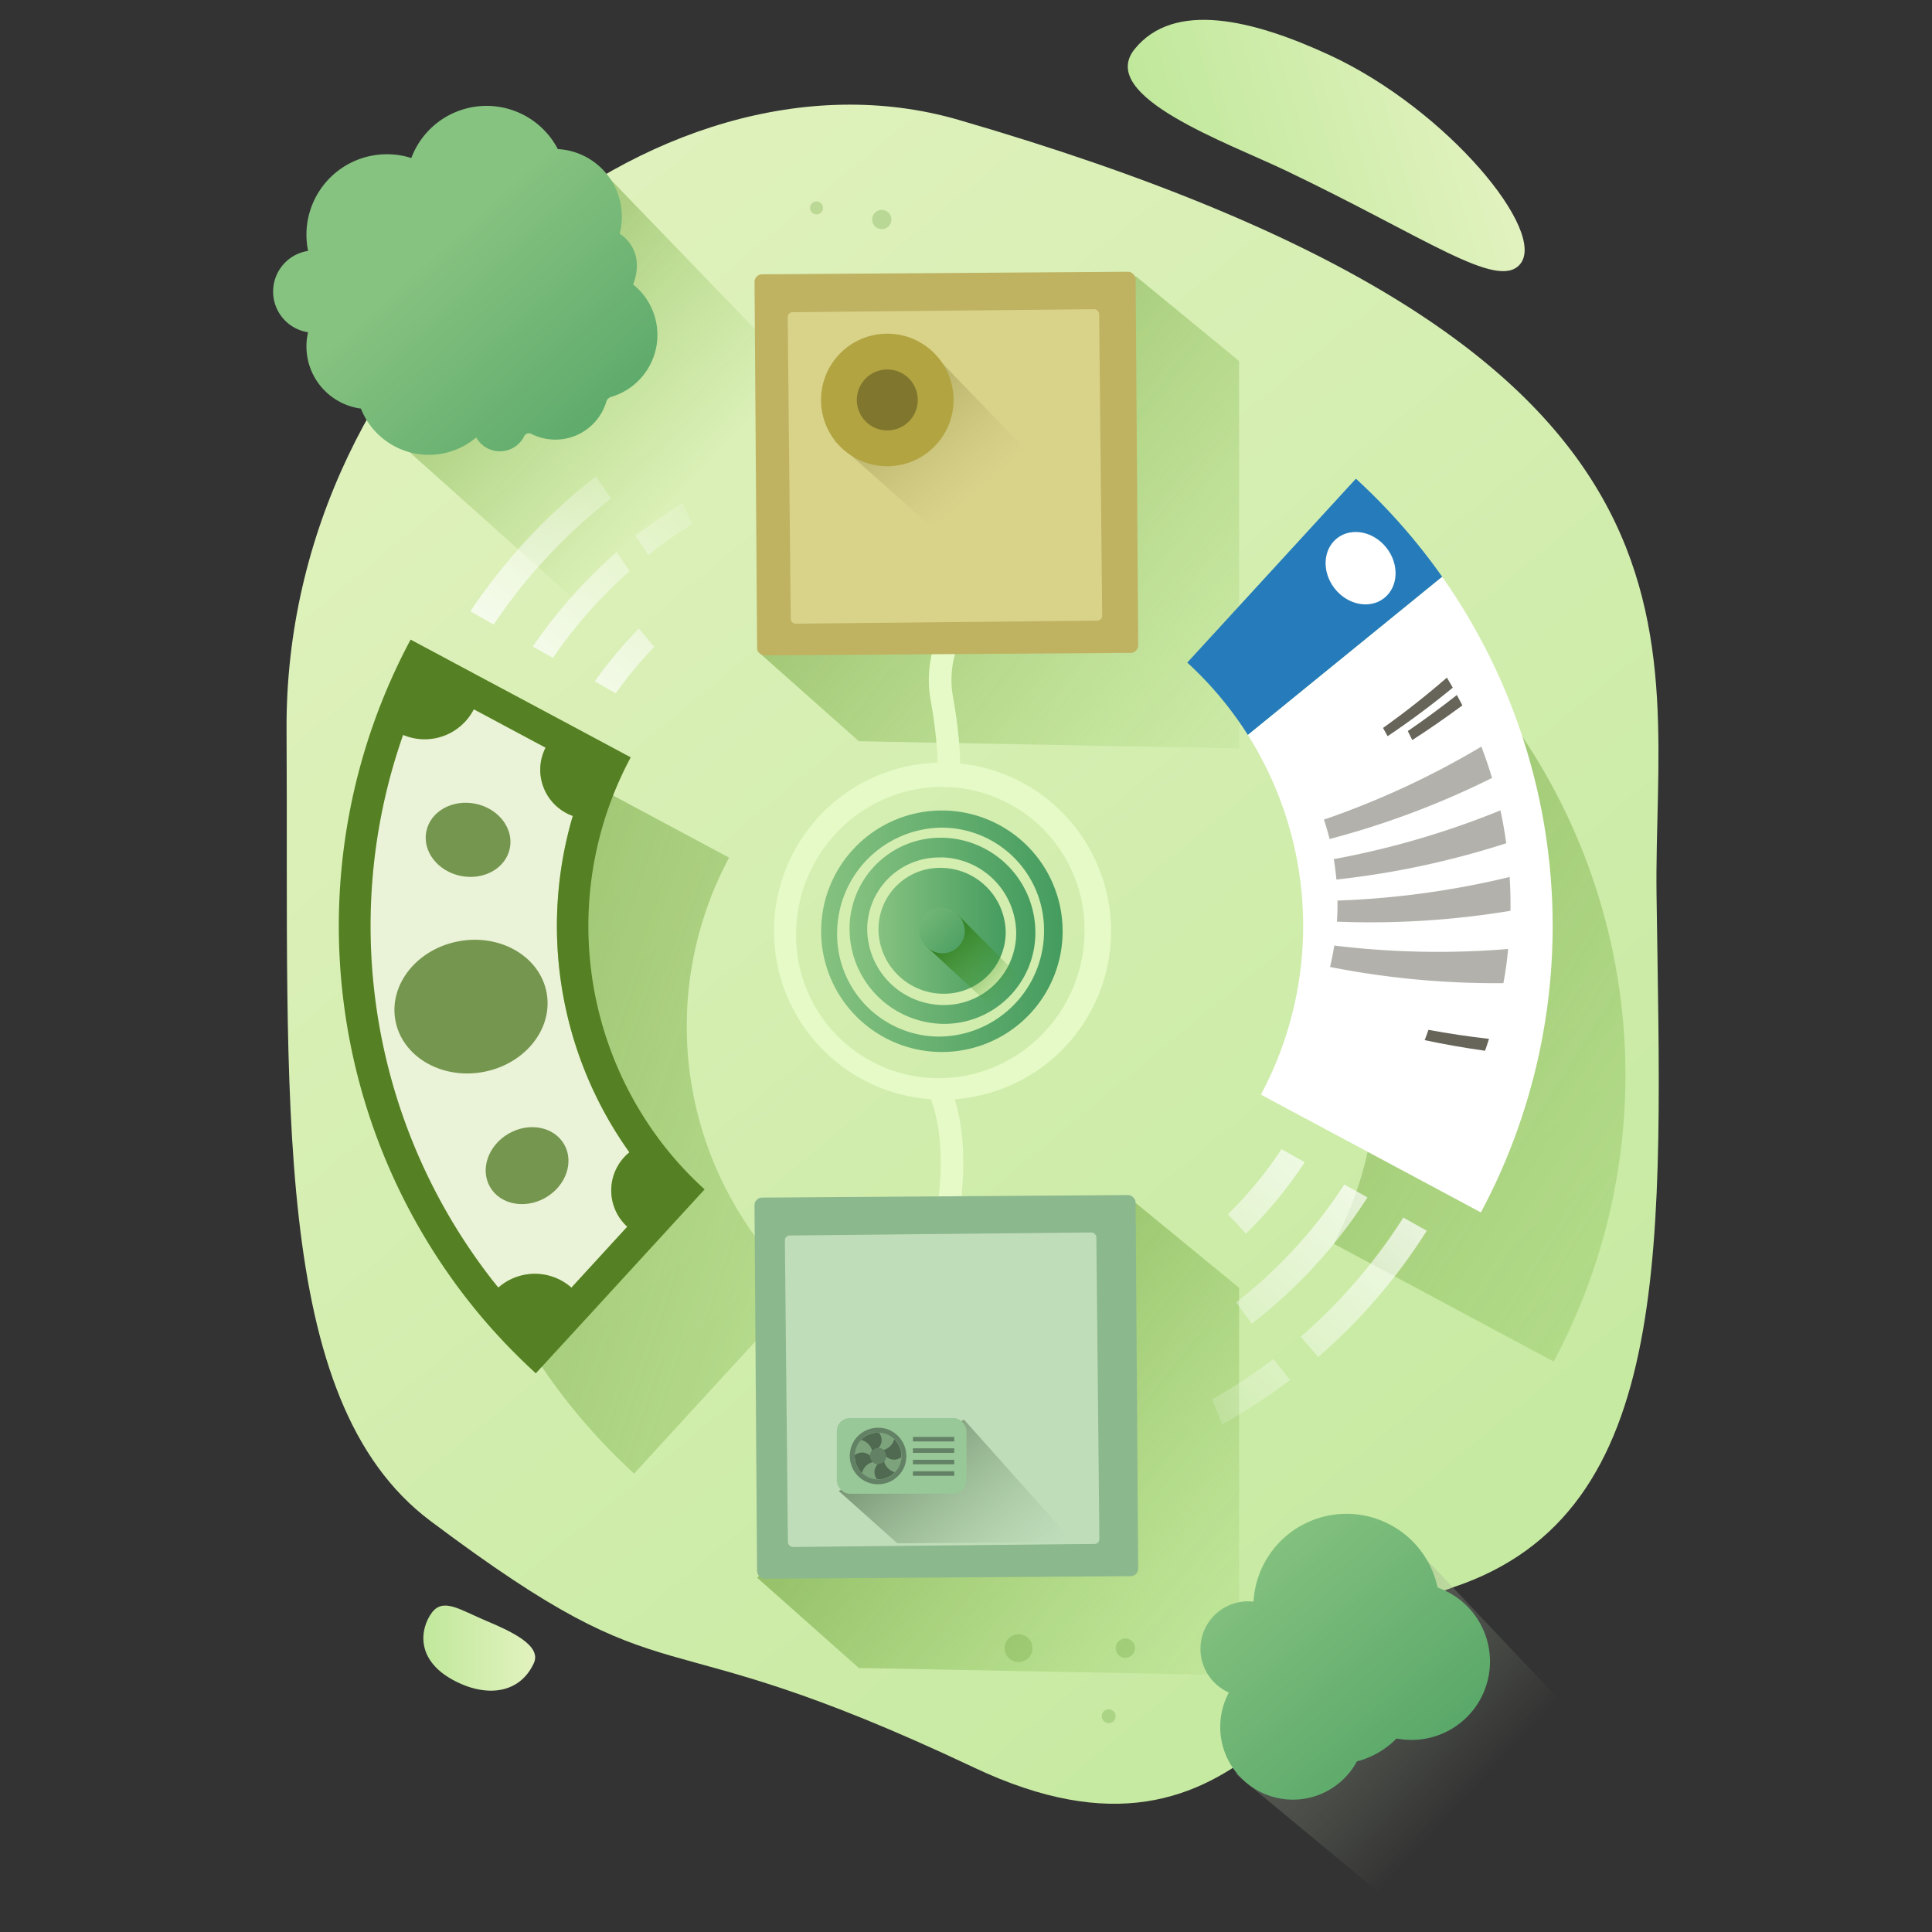
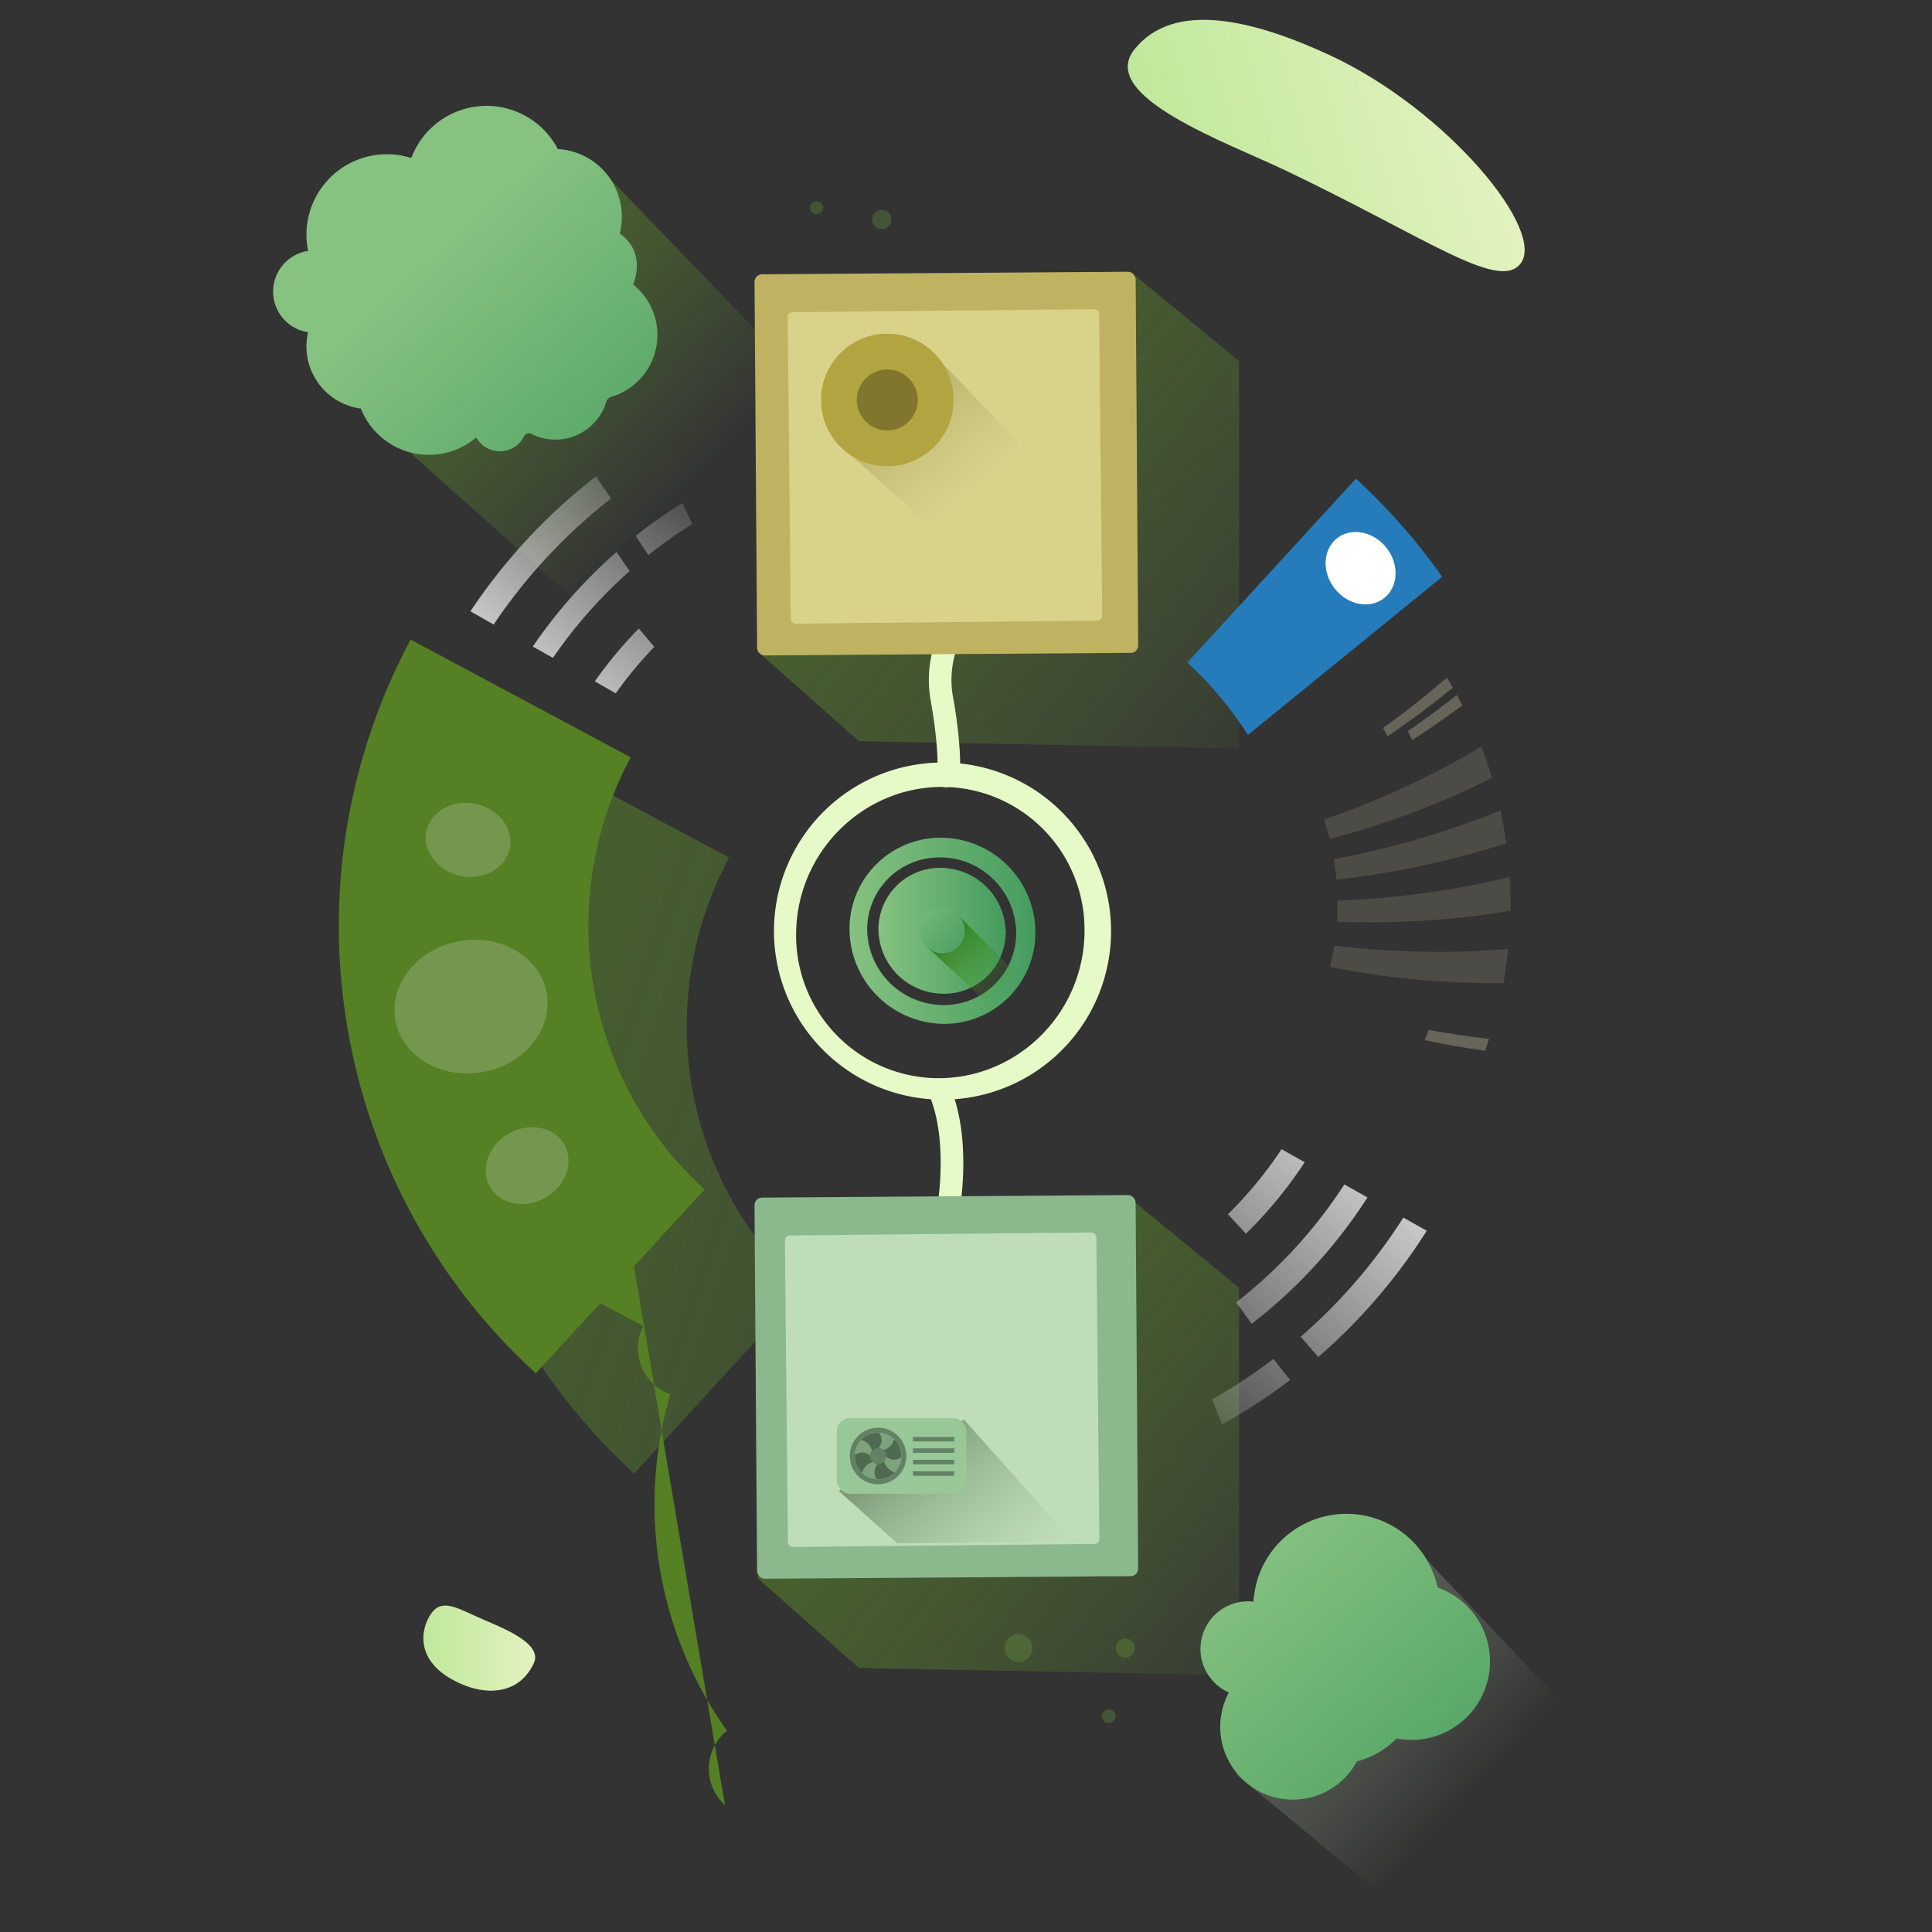
<svg xmlns="http://www.w3.org/2000/svg" xmlns:xlink="http://www.w3.org/1999/xlink" viewBox="0 0 512 512">
  <rect x="0" y="0" width="512" height="512" fill="#333333" stroke="none" />
  <defs>
    <style>.cls-1{fill:url(#linear-gradient);}.cls-2{fill:url(#linear-gradient-2);}.cls-10,.cls-25,.cls-3,.cls-30,.cls-4,.cls-5,.cls-6,.cls-9{opacity:0.5;}.cls-3{fill:url(#linear-gradient-3);}.cls-4{fill:url(#linear-gradient-4);}.cls-5{fill:url(#linear-gradient-5);}.cls-6{fill:url(#linear-gradient-6);}.cls-7{opacity:0.3;}.cls-8{fill:#6ba041;}.cls-9{fill:url(#linear-gradient-7);}.cls-10{fill:url(#linear-gradient-8);}.cls-11{fill:#e5fac6;}.cls-12{fill:#8cb88d;}.cls-13{fill:#c0ddba;}.cls-14{fill:#bfb362;}.cls-15{fill:#d9d289;}.cls-16{fill:url(#linear-gradient-9);}.cls-17{fill:url(#linear-gradient-10);}.cls-18{fill:url(#linear-gradient-11);}.cls-19{fill:#eaf2d7;}.cls-20{fill:url(#linear-gradient-12);}.cls-21{fill:#558023;}.cls-22{fill:#75964e;}.cls-23,.cls-42{fill:none;}.cls-23{stroke:#231f20;stroke-miterlimit:10;}.cls-24{fill:url(#linear-gradient-13);}.cls-25{fill:url(#linear-gradient-14);}.cls-26{fill:#267cba;}.cls-27{fill:#fff;}.cls-28{fill:url(#linear-gradient-15);}.cls-29,.cls-30{fill:#676459;}.cls-31{fill:#98c798;}.cls-32{fill:#506951;}.cls-33{fill:#7da37d;}.cls-34{fill:#638265;}.cls-35{fill:#b2a441;}.cls-36{fill:#80762e;}.cls-37{fill:url(#linear-gradient-16);}.cls-38{fill:url(#linear-gradient-17);}.cls-39{fill:url(#linear-gradient-18);}.cls-40{fill:url(#linear-gradient-19);}.cls-41{fill:url(#linear-gradient-20);}</style>
    <linearGradient id="linear-gradient" x1="8918.79" y1="7429.7" x2="9007.23" y2="7429.7" gradientTransform="translate(11012.49 4716.82) rotate(164.03)" gradientUnits="userSpaceOnUse">
      <stop offset="0" stop-color="#e2f2bf" />
      <stop offset="1" stop-color="#c0e89b" />
    </linearGradient>
    <linearGradient id="linear-gradient-2" x1="9592.41" y1="5780.65" x2="9222.81" y2="5332.33" gradientTransform="translate(9679.13 5826.71) rotate(180)" xlink:href="#linear-gradient" />
    <linearGradient id="linear-gradient-3" x1="105.44" y1="277.63" x2="340.85" y2="357.76" gradientUnits="userSpaceOnUse">
      <stop offset="0" stop-color="#5b9126" />
      <stop offset="1" stop-color="#76bc38" stop-opacity="0" />
    </linearGradient>
    <linearGradient id="linear-gradient-4" x1="240.87" y1="361.86" x2="348.19" y2="446.9" xlink:href="#linear-gradient-3" />
    <linearGradient id="linear-gradient-5" x1="314.41" y1="221.14" x2="563.23" y2="378.41" xlink:href="#linear-gradient-3" />
    <linearGradient id="linear-gradient-6" x1="123.22" y1="72.6" x2="184.21" y2="129.42" xlink:href="#linear-gradient-3" />
    <linearGradient id="linear-gradient-7" x1="335.94" y1="425.64" x2="389.52" y2="475.55" gradientUnits="userSpaceOnUse">
      <stop offset="0" stop-color="#88917e" />
      <stop offset="1" stop-color="#c0d1b2" stop-opacity="0" />
    </linearGradient>
    <linearGradient id="linear-gradient-8" x1="229.68" y1="107.62" x2="350.1" y2="202.23" xlink:href="#linear-gradient-3" />
    <linearGradient id="linear-gradient-9" x1="9351.93" y1="5415.38" x2="9281.42" y2="5333.21" gradientTransform="translate(9679.13 5826.71) rotate(180)" gradientUnits="userSpaceOnUse">
      <stop offset="0" stop-color="#86c280" />
      <stop offset="1" stop-color="#459c5f" />
    </linearGradient>
    <linearGradient id="linear-gradient-10" x1="9563.41" y1="5760.33" x2="9494.21" y2="5684.54" xlink:href="#linear-gradient-9" />
    <linearGradient id="linear-gradient-11" x1="9537.28" y1="5389.94" x2="9566.91" y2="5389.94" gradientTransform="translate(9679.13 5826.71) rotate(180)" xlink:href="#linear-gradient" />
    <linearGradient id="linear-gradient-12" x1="185.53" y1="119.04" x2="125.55" y2="196.89" gradientUnits="userSpaceOnUse">
      <stop offset="0" stop-color="#fff" stop-opacity="0" />
      <stop offset="0.03" stop-color="#fff" stop-opacity="0.03" />
      <stop offset="1" stop-color="#fff" />
    </linearGradient>
    <linearGradient id="linear-gradient-13" x1="231.11" y1="375.47" x2="268.67" y2="420.08" gradientUnits="userSpaceOnUse">
      <stop offset="0" stop-color="#658060" />
      <stop offset="1" stop-color="#92ba8f" stop-opacity="0" />
    </linearGradient>
    <linearGradient id="linear-gradient-14" x1="229.2" y1="97.42" x2="257.64" y2="131.2" gradientUnits="userSpaceOnUse">
      <stop offset="0" stop-color="#6b671f" />
      <stop offset="1" stop-color="#aba368" stop-opacity="0" />
    </linearGradient>
    <linearGradient id="linear-gradient-15" x1="300.23" y1="382" x2="385.65" y2="287.29" gradientUnits="userSpaceOnUse">
      <stop offset="0" stop-color="#fff" stop-opacity="0" />
      <stop offset="1" stop-color="#fff" />
    </linearGradient>
    <linearGradient id="linear-gradient-16" x1="217.65" y1="246.75" x2="281.28" y2="246.75" gradientTransform="matrix(1, 0, 0, 1, 0, 0)" xlink:href="#linear-gradient-9" />
    <linearGradient id="linear-gradient-17" x1="225.14" y1="246.69" x2="274.38" y2="246.69" gradientTransform="matrix(1, 0, 0, 1, 0, 0)" xlink:href="#linear-gradient-9" />
    <linearGradient id="linear-gradient-18" x1="232.8" y1="246.65" x2="266.52" y2="246.65" gradientTransform="matrix(1, 0, 0, 1, 0, 0)" xlink:href="#linear-gradient-9" />
    <linearGradient id="linear-gradient-19" x1="248.45" y1="245.48" x2="266.75" y2="262.53" gradientUnits="userSpaceOnUse">
      <stop offset="0" stop-color="#287316" />
      <stop offset="1" stop-color="#499c25" stop-opacity="0" />
    </linearGradient>
    <linearGradient id="linear-gradient-20" x1="239.57" y1="237.84" x2="256.77" y2="252.87" gradientTransform="matrix(1, 0, 0, 1, 0, 0)" xlink:href="#linear-gradient-9" />
  </defs>
  <title>Asset 4</title>
  <g id="Layer_2" data-name="Layer 2">
    <g id="Layer_6" data-name="Layer 6">
      <path class="cls-1" d="M300.66,13.05c-10,12.48,24.52,24.7,40.18,32.2,37,17.69,55.83,31.61,61.89,24.89,7.66-8.49-19.26-41.16-50.44-55.57C332,5.2,311.09.09,300.66,13.05Z" />
-       <path class="cls-2" d="M75.94,193.58C75.26,89,173.9,8.49,254.05,31.77,463,92.48,438.11,169.31,439,237c1.26,91.57,5.54,163.84-53.88,183.64-37.29,12.42-53.35,82.6-127,47.78-88.78-42-77.16-15.14-144.06-65.36C71.29,371,76.57,290.84,75.94,193.58Z" />
      <path class="cls-3" d="M201.15,329.06a94.62,94.62,0,0,1-7.93-101.78l-16.16-8.65-23.94-12.82-18.19-9.73A160.85,160.85,0,0,0,153.56,375.4a161.67,161.67,0,0,0,14.49,15.12L182,375.29,200.61,355l12.12-13.22A93.12,93.12,0,0,1,201.15,329.06Z" />
      <polygon class="cls-4" points="300.97 318.79 328.37 341.28 328.37 443.95 227.61 442.04 200.65 418.11 300.97 318.79" />
-       <path class="cls-5" d="M350,234.29l51.49-41.91a160.93,160.93,0,0,1,10.25,168.44l-58.3-31.22A94.79,94.79,0,0,0,350,234.29Z" />
      <polygon class="cls-6" points="95.62 108.28 157.88 43.49 211.19 98.75 151.56 158.29 95.62 108.28" />
      <g class="cls-7">
        <circle class="cls-8" cx="298.23" cy="436.77" r="2.56" />
        <circle class="cls-8" cx="293.82" cy="454.82" r="1.84" />
        <circle class="cls-8" cx="269.93" cy="436.77" r="3.69" />
        <circle class="cls-8" cx="233.68" cy="58.17" r="2.56" />
        <circle class="cls-8" cx="216.38" cy="55.1" r="1.72" />
      </g>
      <polygon class="cls-9" points="327.62 470.2 371.87 406.8 419.13 456.67 371.69 506.74 327.62 470.2" />
      <polygon class="cls-10" points="300.97 73.18 328.37 95.67 328.37 198.34 227.61 196.43 200.65 172.5 300.97 73.18" />
      <path class="cls-11" d="M250.83,208.64a3.2,3.2,0,0,1-1-.15l1.78-5.7a2.76,2.76,0,0,0-2.16.21,2.42,2.42,0,0,0-1.14,1.29c.37-1.36.11-8.81-1.7-18.8a30.93,30.93,0,0,1,3.88-21.1l5,3.29L253,166l2.5,1.63a25.26,25.26,0,0,0-3,16.75,126.5,126.5,0,0,1,1.83,14.41c.41,6.82-.39,8.11-1.4,9A3.22,3.22,0,0,1,250.83,208.64Z" />
      <path class="cls-11" d="M254,322.62l-5.86-1.19,2.93.6-2.93-.59c0-.19,3.63-18.49-2-31.52l5.48-2.38C258,302.31,254.17,321.8,254,322.62Z" />
      <rect class="cls-12" x="200.31" y="317.02" width="101" height="101" rx="1.99" ry="1.99" transform="translate(504.16 733.3) rotate(179.6)" />
      <rect class="cls-13" x="209.54" y="326.25" width="82.54" height="82.54" rx="1.28" ry="1.28" transform="matrix(-1, 0.01, -0.01, -1, 504.16, 733.3)" />
      <rect class="cls-14" x="200.31" y="72.34" width="101" height="101" rx="1.99" ry="1.99" transform="translate(502.46 243.94) rotate(179.6)" />
      <rect class="cls-15" x="209.54" y="81.57" width="82.54" height="82.54" rx="1.28" ry="1.28" transform="matrix(-1, 0.01, -0.01, -1, 502.46, 243.94)" />
      <path class="cls-16" d="M318.58,433.67a12.64,12.64,0,0,0,7.09,14.87,19.26,19.26,0,1,0,33.93,18.24,22.39,22.39,0,0,0,10.5-6.07,20.78,20.78,0,0,0,10.87-40A24.68,24.68,0,0,0,333,419.45a25.37,25.37,0,0,0-.81,5A12.64,12.64,0,0,0,318.58,433.67Z" />
      <path class="cls-17" d="M72.38,77.27a10.9,10.9,0,0,0,9.26,10.78,16.62,16.62,0,0,0,14,20.23,19.38,19.38,0,0,0,30.56,7.65,7.19,7.19,0,0,0,12.71-.33,1.38,1.38,0,0,1,1.85-.64,14.1,14.1,0,0,0,19.91-8.47,1.94,1.94,0,0,1,1.3-1.31A17.12,17.12,0,0,0,167.8,75.4c-.1-.07,3.57-7.56-2.71-12.85-.28-.23-.57-.44-.87-.65a17.93,17.93,0,0,0-16.39-22.39A21.3,21.3,0,0,0,109,41.88a21,21,0,0,0-6.47-1A21.31,21.31,0,0,0,81.65,66.49,10.9,10.9,0,0,0,72.38,77.27Z" />
      <path class="cls-18" d="M129,429.6c6.53,2.74,14.6,6.51,12.48,11.14-3.7,8.09-12.59,9.31-21.52,4.42-9.94-5.45-8.57-13.65-5.54-17.75S121.88,426.61,129,429.6Z" />
      <path class="cls-19" d="M166.24,325.08l-14.81,16.16a14.63,14.63,0,0,0-19.37,0,152.7,152.7,0,0,1-25.23-146.48,14.65,14.65,0,0,0,18.74-6.79l19,10.17a13,13,0,0,0,7.23,18.09,103.23,103.23,0,0,0,15,89.15,13,13,0,0,0-.54,19.73Z" />
      <path class="cls-20" d="M124.67,162a151.61,151.61,0,0,1,33.26-35.75l4,5.86a144.39,144.39,0,0,0-31.1,33.4Zm58.76-23.1-2.53-5.62A133.94,133.94,0,0,0,168.45,142l3.37,5.11A123.18,123.18,0,0,1,183.43,138.89Zm-36.9,35.44a126.57,126.57,0,0,1,20.33-23l-3.46-5.07a133.81,133.81,0,0,0-22.2,25.07Zm16.65,9.41a105.8,105.8,0,0,1,10.22-12.33l-4.11-4.86a114.53,114.53,0,0,0-11.66,14Z" />
-       <path class="cls-21" d="M175.08,302.48a94.62,94.62,0,0,1-7.93-101.78L151,192.05l-24-12.82-18.18-9.73a160.85,160.85,0,0,0,18.63,179.32A161.67,161.67,0,0,0,142,363.94l14-15.23,18.61-20.3,12.12-13.21A93.12,93.12,0,0,1,175.08,302.48Zm-8.84,22.6-14.81,16.16a14.63,14.63,0,0,0-19.37,0,152.7,152.7,0,0,1-25.23-146.48,14.65,14.65,0,0,0,18.74-6.79l19,10.17a13,13,0,0,0,7.23,18.09,103.23,103.23,0,0,0,15,89.15,13,13,0,0,0-.54,19.73Z" />
+       <path class="cls-21" d="M175.08,302.48a94.62,94.62,0,0,1-7.93-101.78L151,192.05l-24-12.82-18.18-9.73a160.85,160.85,0,0,0,18.63,179.32A161.67,161.67,0,0,0,142,363.94l14-15.23,18.61-20.3,12.12-13.21A93.12,93.12,0,0,1,175.08,302.48Zm-8.84,22.6-14.81,16.16l19,10.17a13,13,0,0,0,7.23,18.09,103.23,103.23,0,0,0,15,89.15,13,13,0,0,0-.54,19.73Z" />
      <ellipse class="cls-22" cx="124.84" cy="266.75" rx="20.37" ry="17.62" transform="translate(-44.82 26.01) rotate(-10.09)" />
      <ellipse class="cls-22" cx="139.13" cy="307.68" rx="11.29" ry="9.76" transform="matrix(0.87, -0.5, 0.5, 0.87, -135.2, 110.79)" />
      <ellipse class="cls-22" cx="124.04" cy="222.56" rx="9.76" ry="11.29" transform="translate(-118.79 299.7) rotate(-78.49)" />
      <line class="cls-23" x1="382.2" y1="152.87" x2="382.21" y2="152.86" />
      <polygon class="cls-24" points="222.29 395.14 255.45 376.19 284.39 408.61 237.81 409 222.29 395.14" />
      <polygon class="cls-25" points="221.17 116.81 246.07 92.48 272.25 119.62 248 140.66 221.17 116.81" />
      <path class="cls-26" d="M314.64,175.59l44.69-48.73a161,161,0,0,1,22.87,26l-51.5,41.91A94.91,94.91,0,0,0,314.64,175.59Z" />
-       <path class="cls-27" d="M330.7,194.78l51.5-41.91A160.91,160.91,0,0,1,392.45,321.3l-58.3-31.21a94.76,94.76,0,0,0-3.45-95.31Z" />
      <path class="cls-28" d="M321.23,370.84a144.58,144.58,0,0,0,16.24-10.71l4.41,5.58a150.93,150.93,0,0,1-18,11.79Zm28.12-11.22a151.24,151.24,0,0,0,28.76-33.46l-6.21-3.49a144.13,144.13,0,0,1-27.2,31.57Zm-19.16-32.68A113.91,113.91,0,0,0,345.76,308l-6.14-3.45a106.56,106.56,0,0,1-14.21,17.24Zm1.53,23.88a133,133,0,0,0,30.67-33.49l-6.13-3.44a127,127,0,0,1-28.67,31.25Z" />
      <ellipse class="cls-27" cx="360.57" cy="150.56" rx="8.73" ry="10.09" transform="translate(-16.04 254.71) rotate(-38.12)" />
      <path class="cls-29" d="M385,182.24q-8.36,6.88-17.27,12.86c-.39-.73-.8-1.47-1.21-2.19q8.72-6.21,16.91-13.33C384,180.46,384.48,181.35,385,182.24Z" />
      <path class="cls-30" d="M392.58,197.86a224,224,0,0,1-41.72,19.35q.84,2.53,1.49,5.14a224.83,224.83,0,0,0,43.06-16.19Q394.15,202,392.58,197.86Z" />
      <path class="cls-30" d="M397.63,214.76a225.86,225.86,0,0,1-44.16,12.92q.45,2.69.69,5.41a226.29,226.29,0,0,0,45-9.62C398.77,220.54,398.26,217.64,397.63,214.76Z" />
      <path class="cls-30" d="M400.07,232.41a227.59,227.59,0,0,1-45.62,6.25c0,1.85,0,3.72-.16,5.59a226.92,226.92,0,0,0,46-2.88Q400.35,236.87,400.07,232.41Z" />
      <path class="cls-30" d="M399.68,251.49a227.09,227.09,0,0,1-46.09-.91c-.29,1.89-.66,3.79-1.11,5.68a226.76,226.76,0,0,0,45.93,4.28C399,257.53,399.38,254.51,399.68,251.49Z" />
      <path class="cls-29" d="M386.08,184.19q-6.36,5-13,9.55c.4.79.8,1.58,1.19,2.38,4.51-2.89,8.95-6,13.28-9.19C387.06,186,386.58,185.1,386.08,184.19Z" />
      <path class="cls-29" d="M394.6,275.31q-8.1-.92-16.05-2.39c-.31.91-.64,1.82-1,2.73q7.9,1.68,16,2.81C393.92,277.42,394.27,276.36,394.6,275.31Z" />
      <rect class="cls-31" x="221.76" y="375.79" width="34.36" height="20.07" rx="3.46" ry="3.46" transform="translate(477.89 771.65) rotate(180)" />
      <path class="cls-32" d="M226.51,385.87a.75.75,0,0,1,0-.21,6.1,6.1,0,0,1,1.54-3.92,6.25,6.25,0,0,1,4.65-2.07h.2a5.91,5.91,0,0,1,3.91,1.57,6.16,6.16,0,0,1,2.07,4.62,1.15,1.15,0,0,1,0,.19,6,6,0,0,1-1.55,3.93,6.18,6.18,0,0,1-4.62,2.07.68.68,0,0,1-.21,0,6.13,6.13,0,0,1-3.93-1.54A6.21,6.21,0,0,1,226.51,385.87Z" />
      <path class="cls-33" d="M232.74,379.5a5.8,5.8,0,0,1,4.24,1.86v0a4,4,0,0,1-2.87,2.91,2,2,0,0,0-1.33-.53A3,3,0,0,0,232.74,379.5Z" />
      <path class="cls-33" d="M226.34,385.84a5.79,5.79,0,0,1,1.87-4.25h0a4,4,0,0,1,2.91,2.86,2.14,2.14,0,0,0-.53,1.34A3,3,0,0,0,226.34,385.84Z" />
      <path class="cls-33" d="M228.43,390.37v0a4,4,0,0,1,2.87-2.91,2.13,2.13,0,0,0,1.34.53,3,3,0,0,0,0,4.26A5.81,5.81,0,0,1,228.43,390.37Z" />
      <path class="cls-33" d="M234.28,387.27a2.06,2.06,0,0,0,.53-1.34,3,3,0,0,0,4.27,0,5.78,5.78,0,0,1-1.87,4.24h0A4,4,0,0,1,234.28,387.27Z" />
      <path class="cls-34" d="M230.6,385.87v-.07a2.14,2.14,0,0,1,.53-1.34,2.12,2.12,0,0,1,1.58-.7h.07a2,2,0,0,1,1.33.53,2.12,2.12,0,0,1,.7,1.58v.06a2.06,2.06,0,0,1-.53,1.34,2.12,2.12,0,0,1-1.57.7h-.07a2.13,2.13,0,0,1-1.34-.53A2.1,2.1,0,0,1,230.6,385.87Z" />
      <path class="cls-34" d="M227.72,391.47a7.44,7.44,0,0,0,4.74,1.87,1.14,1.14,0,0,0,.26,0,7.46,7.46,0,0,0,5.59-2.51,7.28,7.28,0,0,0,1.87-4.74,1,1,0,0,0,0-.24,7.46,7.46,0,0,0-2.5-5.59,7.23,7.23,0,0,0-4.73-1.89,1,1,0,0,0-.25,0,7.56,7.56,0,0,0-5.62,2.5,7.44,7.44,0,0,0-1.87,4.75,1.1,1.1,0,0,0,0,.25A7.47,7.47,0,0,0,227.72,391.47Zm-1.19-5.81a6.1,6.1,0,0,1,1.54-3.92,6.25,6.25,0,0,1,4.65-2.07h.2a5.91,5.91,0,0,1,3.91,1.57,6.16,6.16,0,0,1,2.07,4.62,1.15,1.15,0,0,1,0,.19,6,6,0,0,1-1.55,3.93,6.18,6.18,0,0,1-4.62,2.07.68.68,0,0,1-.21,0,6.13,6.13,0,0,1-3.93-1.54,6.21,6.21,0,0,1-2.07-4.63A.75.75,0,0,1,226.53,385.66Z" />
      <rect class="cls-34" x="241.95" y="389.89" width="10.94" height="1.2" transform="translate(494.83 780.99) rotate(180)" />
      <rect class="cls-34" x="241.95" y="386.86" width="10.94" height="1.2" transform="translate(494.83 774.92) rotate(180)" />
      <rect class="cls-34" x="241.95" y="383.83" width="10.94" height="1.2" transform="translate(494.83 768.85) rotate(180)" />
      <rect class="cls-34" x="241.95" y="380.79" width="10.94" height="1.2" transform="translate(494.83 762.79) rotate(180)" />
      <circle class="cls-35" cx="235.14" cy="105.99" r="17.56" />
      <circle class="cls-36" cx="235.14" cy="105.99" r="8.08" />
-       <path class="cls-37" d="M249.61,278.79a32,32,0,1,0-32-31.85A32,32,0,0,0,249.61,278.79Zm-.26-59.45a27.13,27.13,0,0,1,27.33,27.17,28,28,0,0,1-27.91,28.2,27.12,27.12,0,0,1-26.91-28A28,28,0,0,1,249.35,219.34Z" />
      <path class="cls-38" d="M225.15,247a25.21,25.21,0,0,0,24.71,24.33,24.14,24.14,0,0,0,24.52-24.07A25.12,25.12,0,0,0,249.26,222,24.13,24.13,0,0,0,225.15,247Zm24.15-19.79a20.24,20.24,0,0,1,20,19.79,19.08,19.08,0,0,1-19.43,19.34,20.27,20.27,0,0,1-20.05-19.76A19.06,19.06,0,0,1,249.3,227.24Z" />
      <path class="cls-39" d="M232.8,246.48A16.29,16.29,0,0,1,249.71,230a17.29,17.29,0,0,1,16.81,17A16.32,16.32,0,0,1,250,263.35,17.26,17.26,0,0,1,232.8,246.48Z" />
      <path class="cls-11" d="M249.66,291.42A44.67,44.67,0,1,0,205.11,247,44.68,44.68,0,0,0,249.66,291.42Zm-.36-82.88a37.81,37.81,0,0,1,38.11,37.88c.11,21.65-17.38,39.41-38.91,39.31A37.81,37.81,0,0,1,211,246.63C211.53,225.66,228.61,208.76,249.3,208.54Z" />
      <polygon class="cls-40" points="245.32 250.66 253.64 242.23 269.93 258.6 262.37 266.4 245.32 250.66" />
      <path class="cls-41" d="M243.58,246.59a5.88,5.88,0,0,1,6.1-6,6.22,6.22,0,0,1,6,6.14,5.88,5.88,0,0,1-5.95,5.89A6.23,6.23,0,0,1,243.58,246.59Z" />
      <rect class="cls-42" width="512" height="512" />
    </g>
  </g>
</svg>